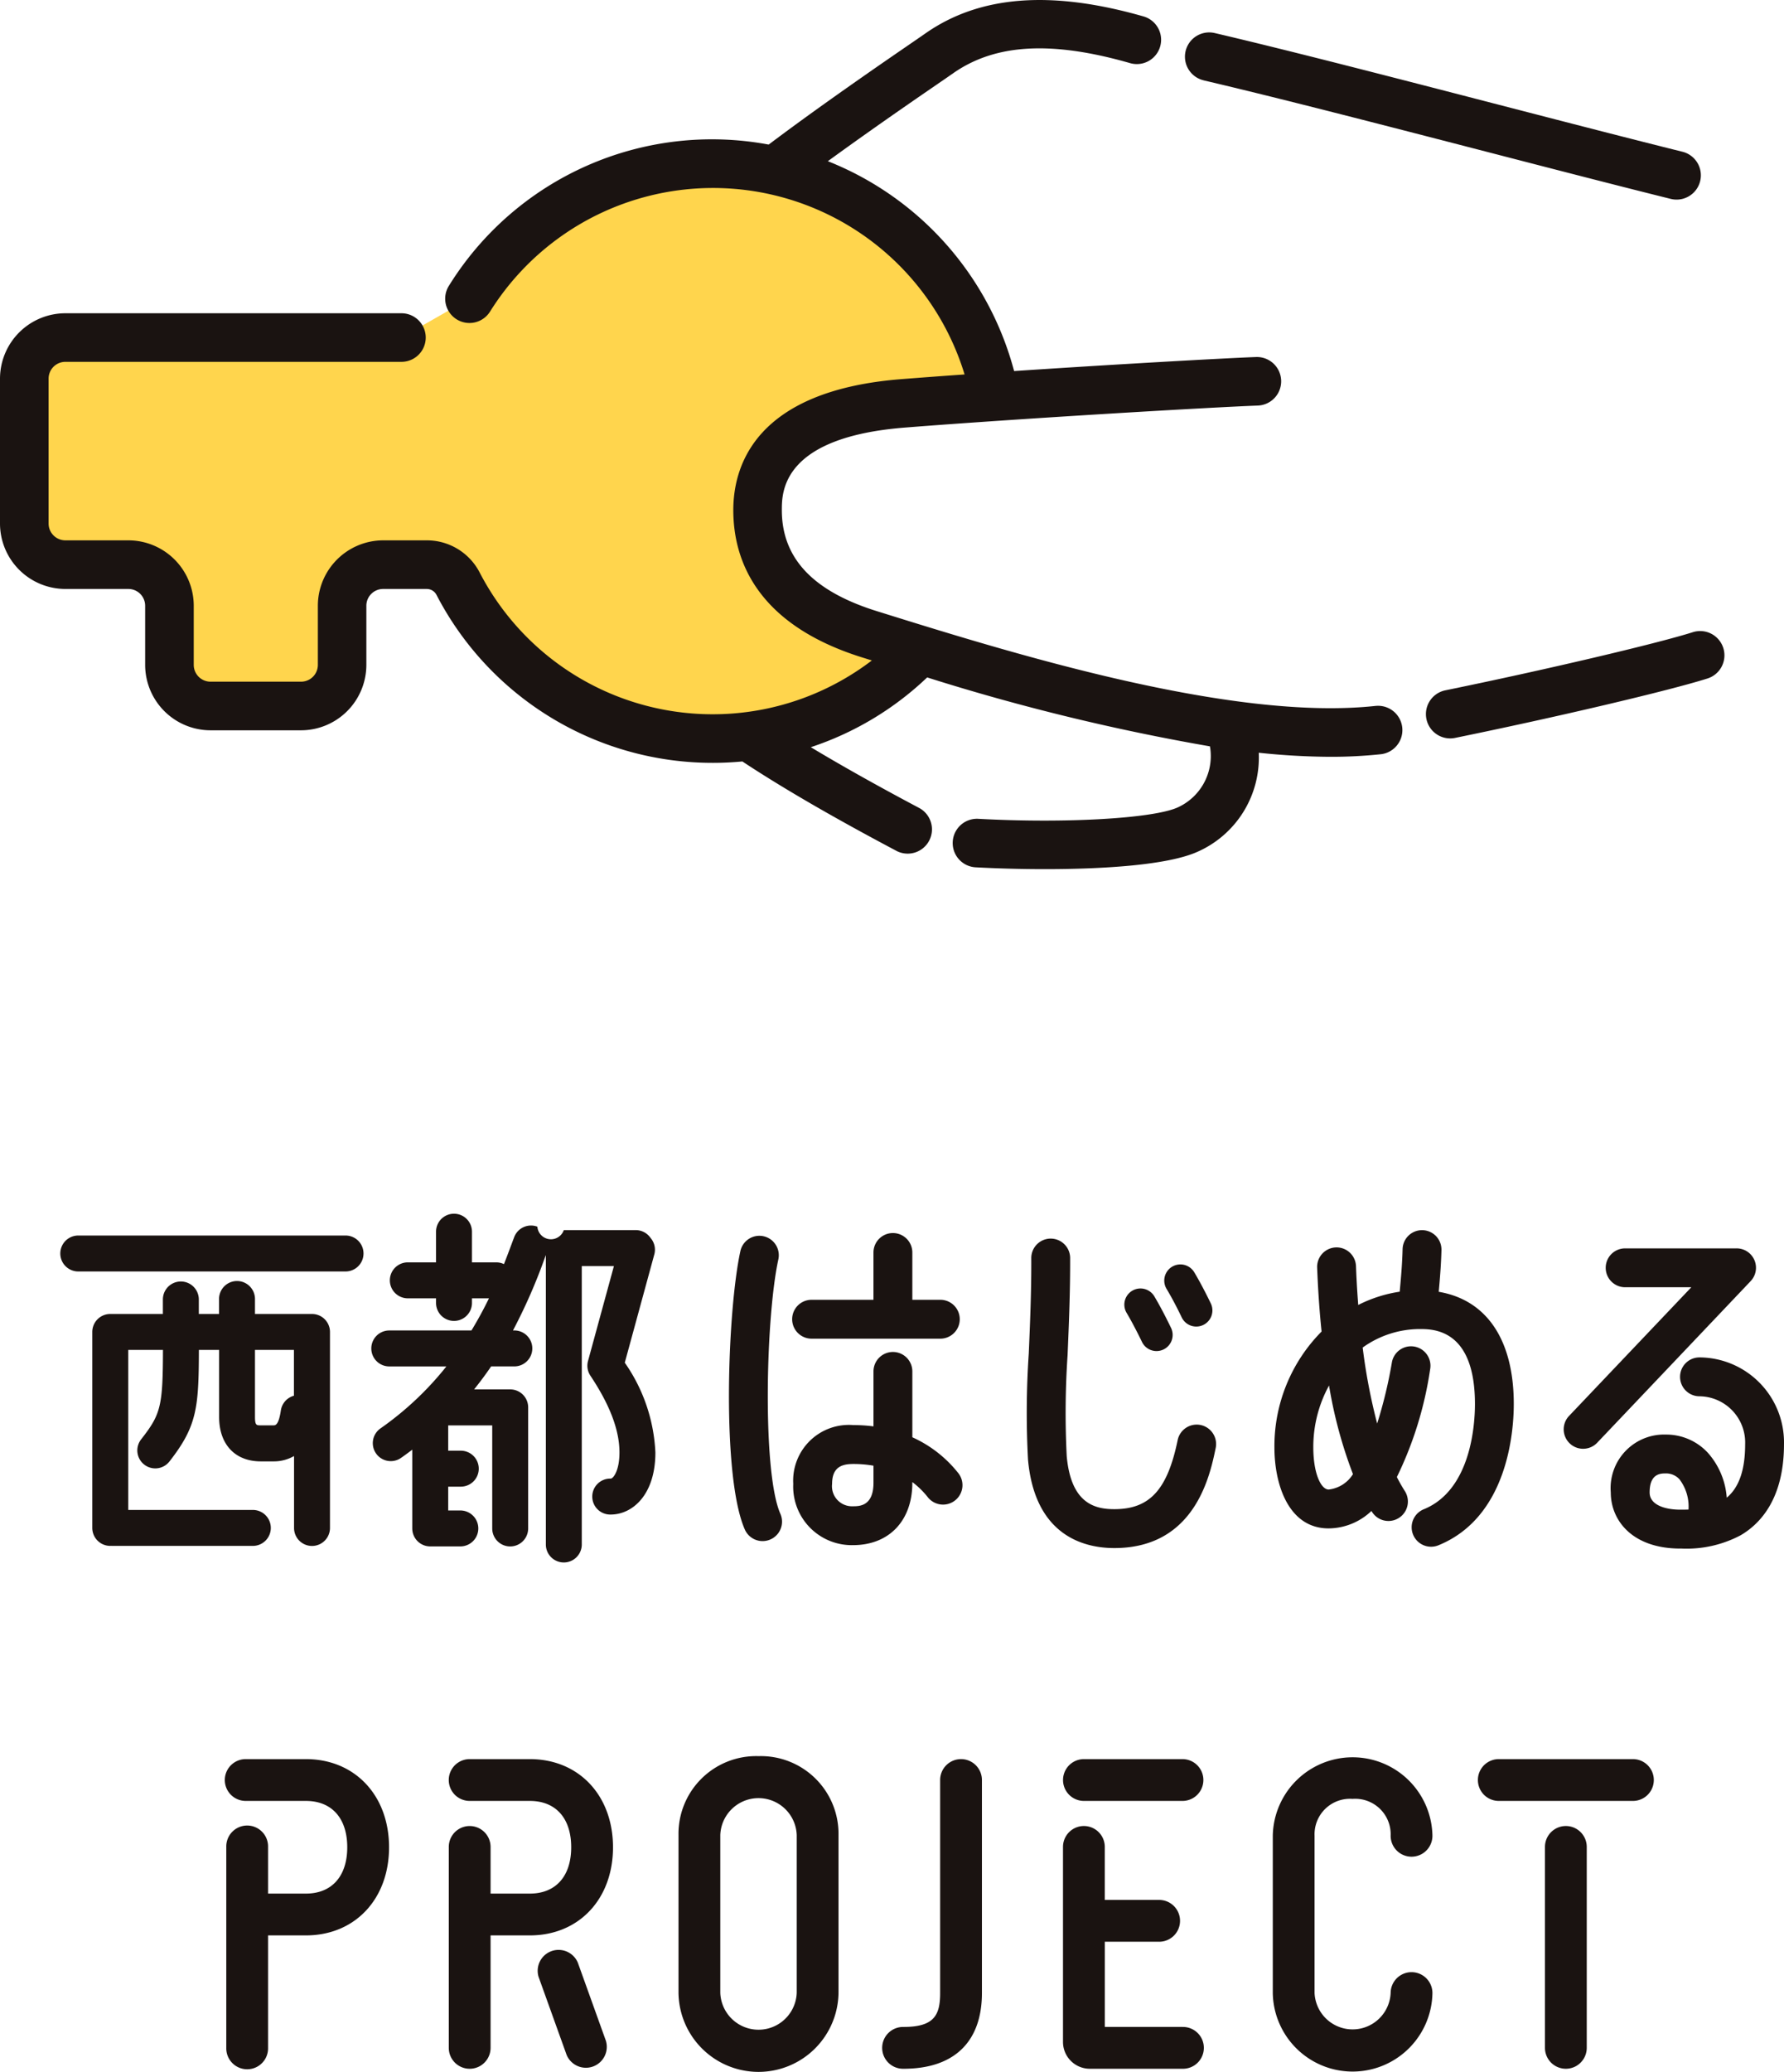
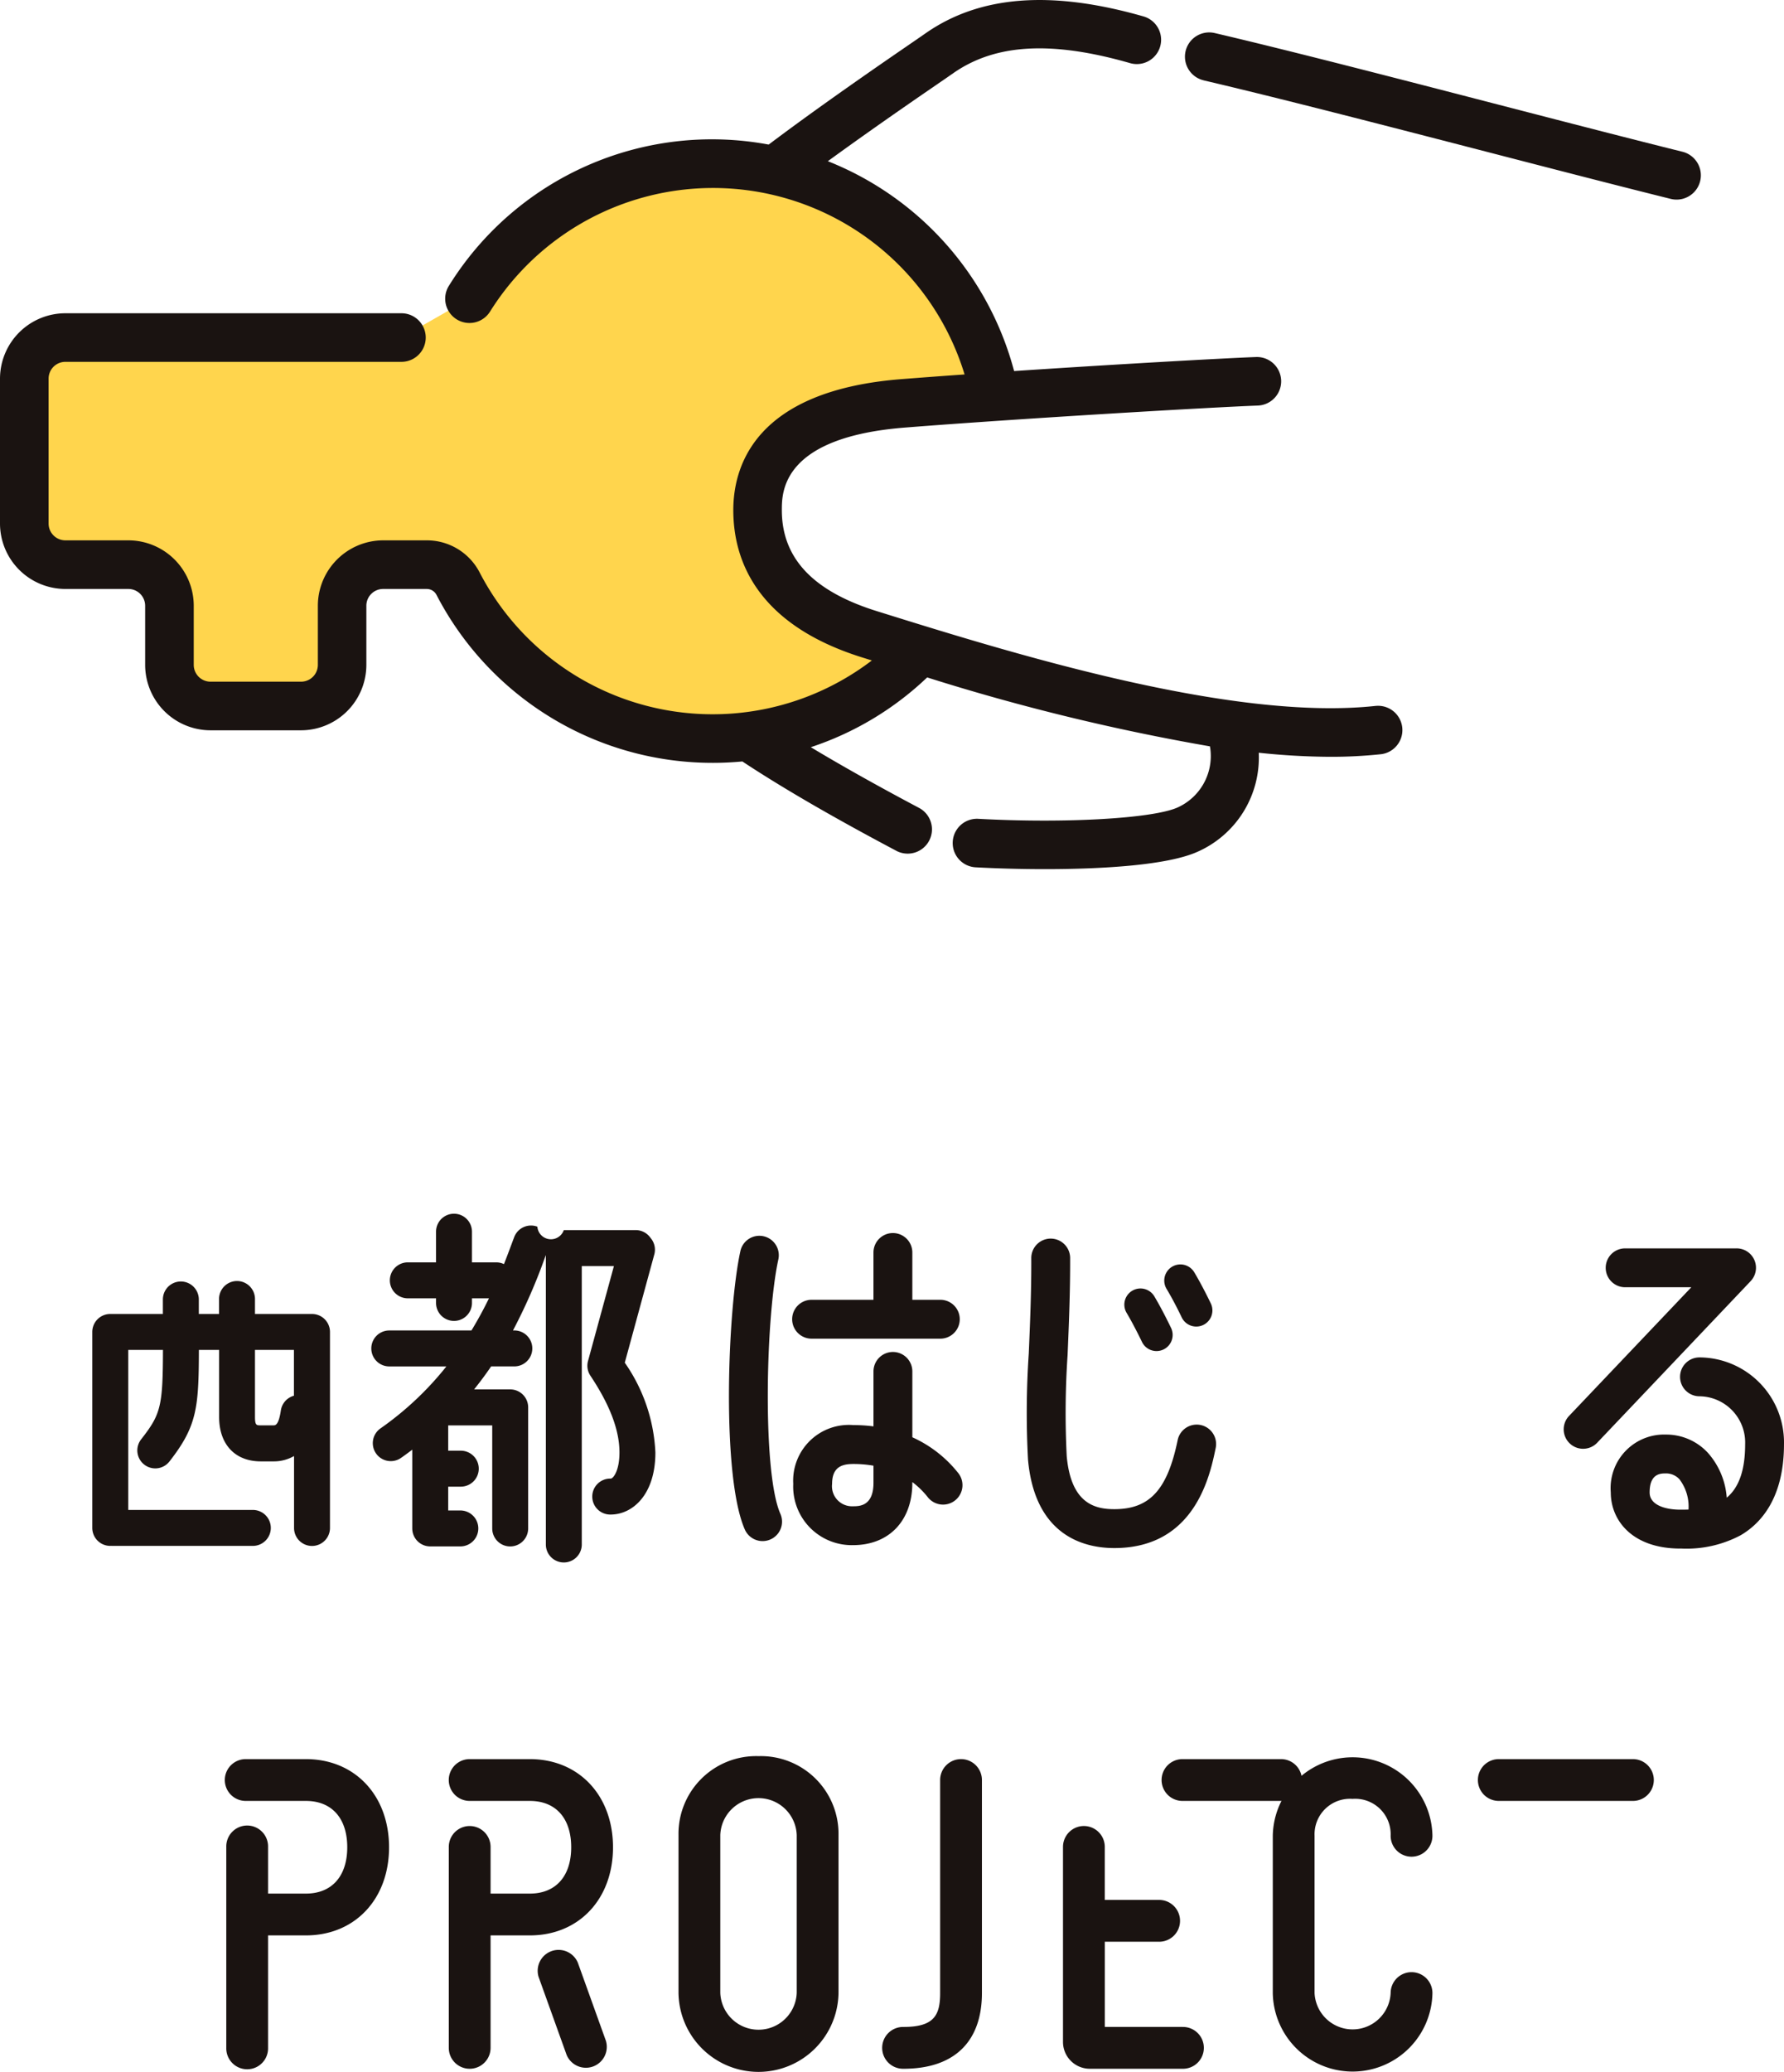
<svg xmlns="http://www.w3.org/2000/svg" id="グループ_28278" data-name="グループ 28278" width="149.92" height="174.001" viewBox="0 0 149.92 174.001">
  <g id="グループ_494" data-name="グループ 494">
    <path id="パス_587" data-name="パス 587" d="M436.833,337.91c-6.639-2.071-9.41-5.826-9.41-10.43,0-6.412,6.179-8.492,12.231-8.968,2.326-.183,4.978-.373,7.726-.56a24.138,24.138,0,0,0-44.171-8.229l-5.716,3.263H369.25a3.449,3.449,0,0,0-3.449,3.45v12.178a3.449,3.449,0,0,0,3.449,3.449h5.3A3.449,3.449,0,0,1,378,335.51v4.973a3.449,3.449,0,0,0,3.45,3.449h7.611a3.449,3.449,0,0,0,3.449-3.449V335.51a3.449,3.449,0,0,1,3.449-3.45h3.657a2.969,2.969,0,0,1,2.637,1.59,24.139,24.139,0,0,0,38.852,5.577C439.645,338.782,438.211,338.339,436.833,337.91Z" transform="translate(-363.761 -284.635)" fill="#ffd54d" />
    <g id="グループ_493" data-name="グループ 493">
      <path id="パス_588" data-name="パス 588" d="M462.266,291.686c6.142,1.435,15.116,3.757,23.794,6,5.738,1.484,11.157,2.886,15.453,3.953a2.04,2.04,0,0,0,.984-3.96c-4.277-1.062-9.687-2.462-15.415-3.943-8.7-2.252-17.7-4.579-23.889-6.026a2.039,2.039,0,1,0-.927,3.972Z" transform="translate(-361.112 -284.934)" fill="#1a1311" />
-       <path id="パス_589" data-name="パス 589" d="M505.381,337.994a2.04,2.04,0,0,0-2.563-1.327c-3.044.966-12.565,3.2-20.794,4.882a2.04,2.04,0,0,0,.406,4.039,2.014,2.014,0,0,0,.411-.042c8.485-1.733,18-3.972,21.212-4.991A2.04,2.04,0,0,0,505.381,337.994Z" transform="translate(-360.562 -283.569)" fill="#1a1311" />
      <path id="パス_590" data-name="パス 590" d="M479.449,344.294c-12.178,1.333-30.816-4.484-41.952-7.958-5.369-1.675-7.979-4.45-7.979-8.483,0-1.514,0-6.12,10.351-6.934,9.722-.764,25.639-1.7,29.659-1.848a2.04,2.04,0,0,0-.155-4.077c-2.87.109-11.786.61-20.336,1.179a26.187,26.187,0,0,0-15.652-17.626c2.386-1.736,5.265-3.769,8.752-6.161.743-.51,1.354-.929,1.788-1.232,3.533-2.469,8.255-2.738,14.863-.843a2.04,2.04,0,0,0,1.125-3.923c-7.774-2.225-13.766-1.762-18.324,1.422-.427.3-1.028.71-1.759,1.212-4.671,3.205-8.424,5.875-11.418,8.129a26.009,26.009,0,0,0-26.873,11.862,2.04,2.04,0,1,0,3.457,2.167,22.1,22.1,0,0,1,39.879,5.278c-1.872.132-3.672.265-5.323.395-12.279.965-14.112,7.306-14.112,11,0,4.1,1.881,9.581,10.843,12.377l.8.249a22.053,22.053,0,0,1-32.965-7.4,4.993,4.993,0,0,0-4.446-2.687h-3.657a5.5,5.5,0,0,0-5.488,5.488v4.974a1.411,1.411,0,0,1-1.409,1.409h-7.611a1.411,1.411,0,0,1-1.409-1.409v-4.974a5.5,5.5,0,0,0-5.489-5.488h-5.3a1.411,1.411,0,0,1-1.409-1.409V316.807a1.41,1.41,0,0,1,1.409-1.408h28.244a2.04,2.04,0,1,0,0-4.08H369.305a5.5,5.5,0,0,0-5.489,5.488v12.179a5.5,5.5,0,0,0,5.489,5.489h5.3a1.411,1.411,0,0,1,1.409,1.408v4.974a5.5,5.5,0,0,0,5.489,5.489h7.611a5.5,5.5,0,0,0,5.489-5.489v-4.974a1.41,1.41,0,0,1,1.408-1.408h3.657a.924.924,0,0,1,.826.491,26.12,26.12,0,0,0,23.239,14.114c.83,0,1.653-.042,2.469-.117,3.271,2.161,7.465,4.6,12.676,7.365l.32.17a2.04,2.04,0,0,0,1.915-3.6l-.321-.171c-3.53-1.875-6.438-3.519-8.838-4.962a25.987,25.987,0,0,0,9.777-5.86,181.788,181.788,0,0,0,23.764,5.789c.007.074.029.144.033.218a4.737,4.737,0,0,1-2.763,4.921c-2.1.929-9.457,1.345-16.737.947a2.04,2.04,0,1,0-.223,4.074c1.608.087,3.652.153,5.82.153,4.827,0,10.259-.324,12.788-1.442a8.647,8.647,0,0,0,5.183-8.335,58.747,58.747,0,0,0,6.012.342,39.607,39.607,0,0,0,4.28-.22,2.04,2.04,0,0,0-.444-4.055Z" transform="translate(-363.816 -285.008)" fill="#1a1311" />
    </g>
  </g>
  <g id="グループ_495" data-name="グループ 495" transform="translate(5.067 101.94)">
    <path id="パス_591" data-name="パス 591" d="M438.675,402.642V397.11a1.633,1.633,0,0,0-3.266,0v4.616a12.939,12.939,0,0,0-1.686-.108,4.682,4.682,0,0,0-5.057,4.935,4.92,4.92,0,0,0,5.024,5.148c3.028,0,4.984-2.053,4.984-5.231v-.065a7.062,7.062,0,0,1,1.281,1.248,1.633,1.633,0,1,0,2.551-2.038A10.311,10.311,0,0,0,438.675,402.642Zm-3.266,3.829c0,1.965-1.2,1.965-1.719,1.965a1.685,1.685,0,0,1-1.759-1.882c0-1.471.906-1.669,1.792-1.669a9.784,9.784,0,0,1,1.686.143Z" transform="translate(-367.072 -383.865)" fill="#1a1311" />
-     <path id="パス_592" data-name="パス 592" d="M392.716,385.961H370.255a1.51,1.51,0,1,0,0,3.02h22.461a1.51,1.51,0,0,0,0-3.02Z" transform="translate(-368.745 -384.13)" fill="#1a1311" />
    <path id="パス_593" data-name="パス 593" d="M389.815,392.446h-4.783v-1.219a1.51,1.51,0,1,0-3.019,0v1.219h-1.7v-1.219a1.51,1.51,0,0,0-3.02,0v1.219h-4.424a1.51,1.51,0,0,0-1.509,1.51v16.458a1.51,1.51,0,0,0,1.509,1.51c.022,0,.041-.005.062-.006s.041.006.063.006h11.82a1.51,1.51,0,1,0,0-3.019H374.383V395.466H377.3c-.01,4.778-.192,5.407-1.835,7.511a1.509,1.509,0,1,0,2.379,1.858c2.3-2.945,2.467-4.468,2.475-9.369h1.7V401.1c0,2.3,1.34,3.726,3.5,3.726h1.077a3.4,3.4,0,0,0,1.719-.448v6.041a1.51,1.51,0,1,0,3.02,0V393.956A1.51,1.51,0,0,0,389.815,392.446Zm-2.608,8.1c-.186,1.254-.469,1.254-.621,1.254h-1.077c-.346,0-.477,0-.477-.707v-5.629h3.273v3.848A1.509,1.509,0,0,0,387.207,400.548Z" transform="translate(-368.672 -384.025)" fill="#1a1311" />
    <path id="パス_594" data-name="パス 594" d="M417.953,387.6a1.511,1.511,0,0,0-.267-1.328l-.107-.137a1.509,1.509,0,0,0-1.189-.579h-6.043a1.143,1.143,0,0,1-2.22-.286,1.511,1.511,0,0,0-1.948.874c-.075.2-.157.418-.245.655-.176.472-.379,1.017-.616,1.615a1.487,1.487,0,0,0-.64-.148H402.63V385.69a1.509,1.509,0,1,0-3.019,0v2.576h-2.372a1.51,1.51,0,1,0,0,3.02h2.372v.388a1.509,1.509,0,1,0,3.019,0v-.388h1.429c-.419.861-.906,1.769-1.472,2.7h-6.906a1.51,1.51,0,1,0,0,3.02h4.8a26.413,26.413,0,0,1-5.564,5.224,1.51,1.51,0,0,0,1.725,2.478c.334-.232.656-.47.971-.709v6.614a1.51,1.51,0,0,0,1.51,1.51h2.531a1.509,1.509,0,0,0,0-3.019h-1.021v-2h1.058a1.51,1.51,0,1,0,0-3.02h-1.058v-2.125h3.7v8.656a1.51,1.51,0,1,0,3.02,0V400.444a1.51,1.51,0,0,0-1.51-1.509h-3.033q.776-.967,1.431-1.931h1.95a1.51,1.51,0,1,0,0-3.02h-.114a46.422,46.422,0,0,0,2.687-6.131l.075-.2V412a1.51,1.51,0,0,0,3.019,0v-23.42h2.7l-2.176,7.969a1.506,1.506,0,0,0,.2,1.235c1.644,2.466,2.443,4.577,2.443,6.451,0,1.54-.527,2.193-.737,2.193a1.51,1.51,0,1,0,0,3.019c1.809,0,3.756-1.63,3.756-5.212a14.26,14.26,0,0,0-2.572-7.543Z" transform="translate(-368.035 -384.18)" fill="#1a1311" />
    <path id="パス_595" data-name="パス 595" d="M430.209,394.631h10.82a1.633,1.633,0,1,0,0-3.266h-2.352v-3.972a1.633,1.633,0,0,0-3.266,0v3.972h-5.2a1.633,1.633,0,1,0,0,3.266Z" transform="translate(-367.075 -384.136)" fill="#1a1311" />
    <path id="パス_596" data-name="パス 596" d="M427.558,387.981a1.633,1.633,0,1,0-3.191-.695c-1.088,4.99-1.591,18.971.392,23.4a1.633,1.633,0,0,0,2.981-1.333C426.209,405.935,426.49,392.884,427.558,387.981Z" transform="translate(-367.219 -384.129)" fill="#1a1311" />
    <path id="パス_597" data-name="パス 597" d="M462.367,401.869a1.634,1.634,0,0,0-1.929,1.269c-.861,4.175-2.354,5.8-5.323,5.8-1.676,0-3.643-.506-4-4.452a71.818,71.818,0,0,1,.072-8.477c.107-2.505.227-5.345.215-8.171a1.634,1.634,0,0,0-1.633-1.625h-.007a1.632,1.632,0,0,0-1.625,1.64c.012,2.75-.1,5.428-.212,8.018a73.713,73.713,0,0,0-.063,8.908c.581,6.461,4.792,7.426,7.251,7.426,6.786,0,8.047-6.109,8.521-8.408A1.633,1.633,0,0,0,462.367,401.869Z" transform="translate(-366.539 -384.123)" fill="#1a1311" />
    <path id="パス_598" data-name="パス 598" d="M457.2,394.742a1.356,1.356,0,1,0,2.444-1.173c-.219-.456-.795-1.628-1.405-2.646a1.356,1.356,0,0,0-2.325,1.395C456.463,393.239,456.994,394.32,457.2,394.742Z" transform="translate(-366.317 -384.01)" fill="#1a1311" />
    <path id="パス_599" data-name="パス 599" d="M460.478,392.8a1.356,1.356,0,0,0,2.444-1.174c-.171-.356-.777-1.6-1.405-2.646a1.356,1.356,0,0,0-2.325,1.4C459.761,391.319,460.32,392.468,460.478,392.8Z" transform="translate(-366.225 -384.064)" fill="#1a1311" />
-     <path id="パス_600" data-name="パス 600" d="M481.812,390.7c.131-1.433.2-2.427.229-3.5a1.633,1.633,0,0,0-3.266-.087c-.028,1.057-.1,2.061-.243,3.579a11.4,11.4,0,0,0-3.484,1.114c-.1-1.284-.157-2.406-.189-3.26a1.633,1.633,0,0,0-3.264.118c.056,1.5.163,3.358.372,5.374a13.674,13.674,0,0,0-3.963,9.725c0,3.141,1.192,6.809,4.553,6.809a5.268,5.268,0,0,0,3.6-1.464l.056.091a1.633,1.633,0,0,0,2.748-1.766,13.331,13.331,0,0,1-.667-1.174,30.825,30.825,0,0,0,2.794-9.04,1.633,1.633,0,1,0-3.216-.567,38.474,38.474,0,0,1-1.234,5.113,49.08,49.08,0,0,1-1.218-6.382,8.25,8.25,0,0,1,4.792-1.554c1.149,0,4.644,0,4.644,6.3,0,1.658-.308,7.193-4.279,8.828a1.633,1.633,0,1,0,1.242,3.02c5.849-2.406,6.3-9.677,6.3-11.848C488.119,394.732,485.841,391.384,481.812,390.7Zm-9.253,16.607c-.632,0-1.287-1.325-1.287-3.543a10.7,10.7,0,0,1,1.322-5.192,37.982,37.982,0,0,0,2.011,7.442A2.761,2.761,0,0,1,472.559,407.308Z" transform="translate(-365.974 -384.142)" fill="#1a1311" />
    <path id="パス_601" data-name="パス 601" d="M502.957,395.92a1.633,1.633,0,0,0,0,3.266,3.885,3.885,0,0,1,3.836,4.029c0,2.145-.507,3.622-1.547,4.489a6.353,6.353,0,0,0-1.571-3.756,4.764,4.764,0,0,0-3.531-1.547,4.5,4.5,0,0,0-4.642,4.863c0,2.346,1.807,4.712,5.846,4.712h.115a9.686,9.686,0,0,0,4.942-1.111c1.666-.968,3.653-3.082,3.653-7.65A7.143,7.143,0,0,0,502.957,395.92ZM501.4,408.71h-.053c-1.248,0-2.58-.38-2.58-1.446,0-1.6.929-1.6,1.376-1.6a1.517,1.517,0,0,1,1.136.5,3.78,3.78,0,0,1,.755,2.535C501.8,408.71,501.578,408.71,501.4,408.71Z" transform="translate(-365.206 -383.852)" fill="#1a1311" />
    <path id="パス_602" data-name="パス 602" d="M507.682,388a1.631,1.631,0,0,0-1.5-.989h-9.365a1.633,1.633,0,0,0,0,3.266h5.561L492.089,401.1a1.633,1.633,0,0,0,2.367,2.25l12.909-13.588A1.63,1.63,0,0,0,507.682,388Z" transform="translate(-365.314 -384.101)" fill="#1a1311" />
  </g>
  <g id="グループ_496" data-name="グループ 496" transform="translate(18.892 147.501)">
    <path id="パス_603" data-name="パス 603" d="M426.01,428.5a6.528,6.528,0,0,0-6.724,6.624v13.254a6.724,6.724,0,0,0,13.447,0V435.127A6.528,6.528,0,0,0,426.01,428.5Zm3.211,19.878a3.213,3.213,0,0,1-6.422,0V435.127a3.213,3.213,0,0,1,6.422,0Z" transform="translate(-381.16 -428.503)" fill="#1a1311" />
    <path id="パス_604" data-name="パス 604" d="M474.575,432.088a2.979,2.979,0,0,1,3.2,3.1,1.756,1.756,0,1,0,3.512,0,6.709,6.709,0,0,0-13.416,0v13.21a6.709,6.709,0,0,0,13.416,0,1.756,1.756,0,0,0-3.512,0,3.2,3.2,0,0,1-6.393,0v-13.21A2.98,2.98,0,0,1,474.575,432.088Z" transform="translate(-379.803 -428.501)" fill="#1a1311" />
    <path id="パス_605" data-name="パス 605" d="M407.318,428.743H402.26a1.756,1.756,0,0,0,0,3.512h5.058c2.176,0,3.475,1.455,3.475,3.891s-1.3,3.892-3.475,3.892h-3.3v-3.919a1.756,1.756,0,0,0-3.512,0v16.876a1.756,1.756,0,0,0,3.512,0v-9.446h3.3c4.115,0,6.988-3.044,6.988-7.4S411.433,428.743,407.318,428.743Z" transform="translate(-381.684 -428.496)" fill="#1a1311" />
    <path id="パス_606" data-name="パス 606" d="M389.01,428.743h-5.059a1.756,1.756,0,0,0,0,3.512h5.059c2.175,0,3.474,1.455,3.474,3.891s-1.3,3.892-3.474,3.892h-3.18v-3.919a1.756,1.756,0,1,0-3.511,0v16.876a1.756,1.756,0,1,0,3.511,0v-9.446h3.18c4.114,0,6.987-3.044,6.987-7.4S393.124,428.743,389.01,428.743Z" transform="translate(-382.195 -428.496)" fill="#1a1311" />
-     <path id="パス_607" data-name="パス 607" d="M491.878,434.21a1.756,1.756,0,0,0-1.756,1.756v16.876a1.756,1.756,0,0,0,3.512,0V435.966A1.756,1.756,0,0,0,491.878,434.21Z" transform="translate(-379.182 -428.344)" fill="#1a1311" />
    <path id="パス_608" data-name="パス 608" d="M460.761,451.086h-6.526V443.93H458.8a1.756,1.756,0,0,0,0-3.512h-4.568v-4.452a1.756,1.756,0,0,0-3.512,0v16.383a2.252,2.252,0,0,0,2.249,2.249h7.79a1.756,1.756,0,1,0,0-3.511Z" transform="translate(-380.282 -428.344)" fill="#1a1311" />
-     <path id="パス_609" data-name="パス 609" d="M460.761,428.743h-8.282a1.756,1.756,0,1,0,0,3.512h8.282a1.756,1.756,0,1,0,0-3.512Z" transform="translate(-380.282 -428.496)" fill="#1a1311" />
+     <path id="パス_609" data-name="パス 609" d="M460.761,428.743a1.756,1.756,0,1,0,0,3.512h8.282a1.756,1.756,0,1,0,0-3.512Z" transform="translate(-380.282 -428.496)" fill="#1a1311" />
    <path id="パス_610" data-name="パス 610" d="M442.563,428.743a1.756,1.756,0,0,0-1.756,1.757v17.89c0,1.847-.49,2.849-3.073,2.849a1.756,1.756,0,1,0,0,3.511c4.246,0,6.585-2.259,6.585-6.361V430.5A1.756,1.756,0,0,0,442.563,428.743Z" transform="translate(-380.694 -428.496)" fill="#1a1311" />
    <path id="パス_611" data-name="パス 611" d="M411.15,445.41a1.756,1.756,0,0,0-3.3,1.188l2.357,6.558a1.756,1.756,0,0,0,3.3-1.188Z" transform="translate(-381.482 -428.063)" fill="#1a1311" />
    <path id="パス_612" data-name="パス 612" d="M497.667,428.743H486.395a1.756,1.756,0,0,0,0,3.512h11.272a1.756,1.756,0,1,0,0-3.512Z" transform="translate(-379.335 -428.496)" fill="#1a1311" />
  </g>
</svg>